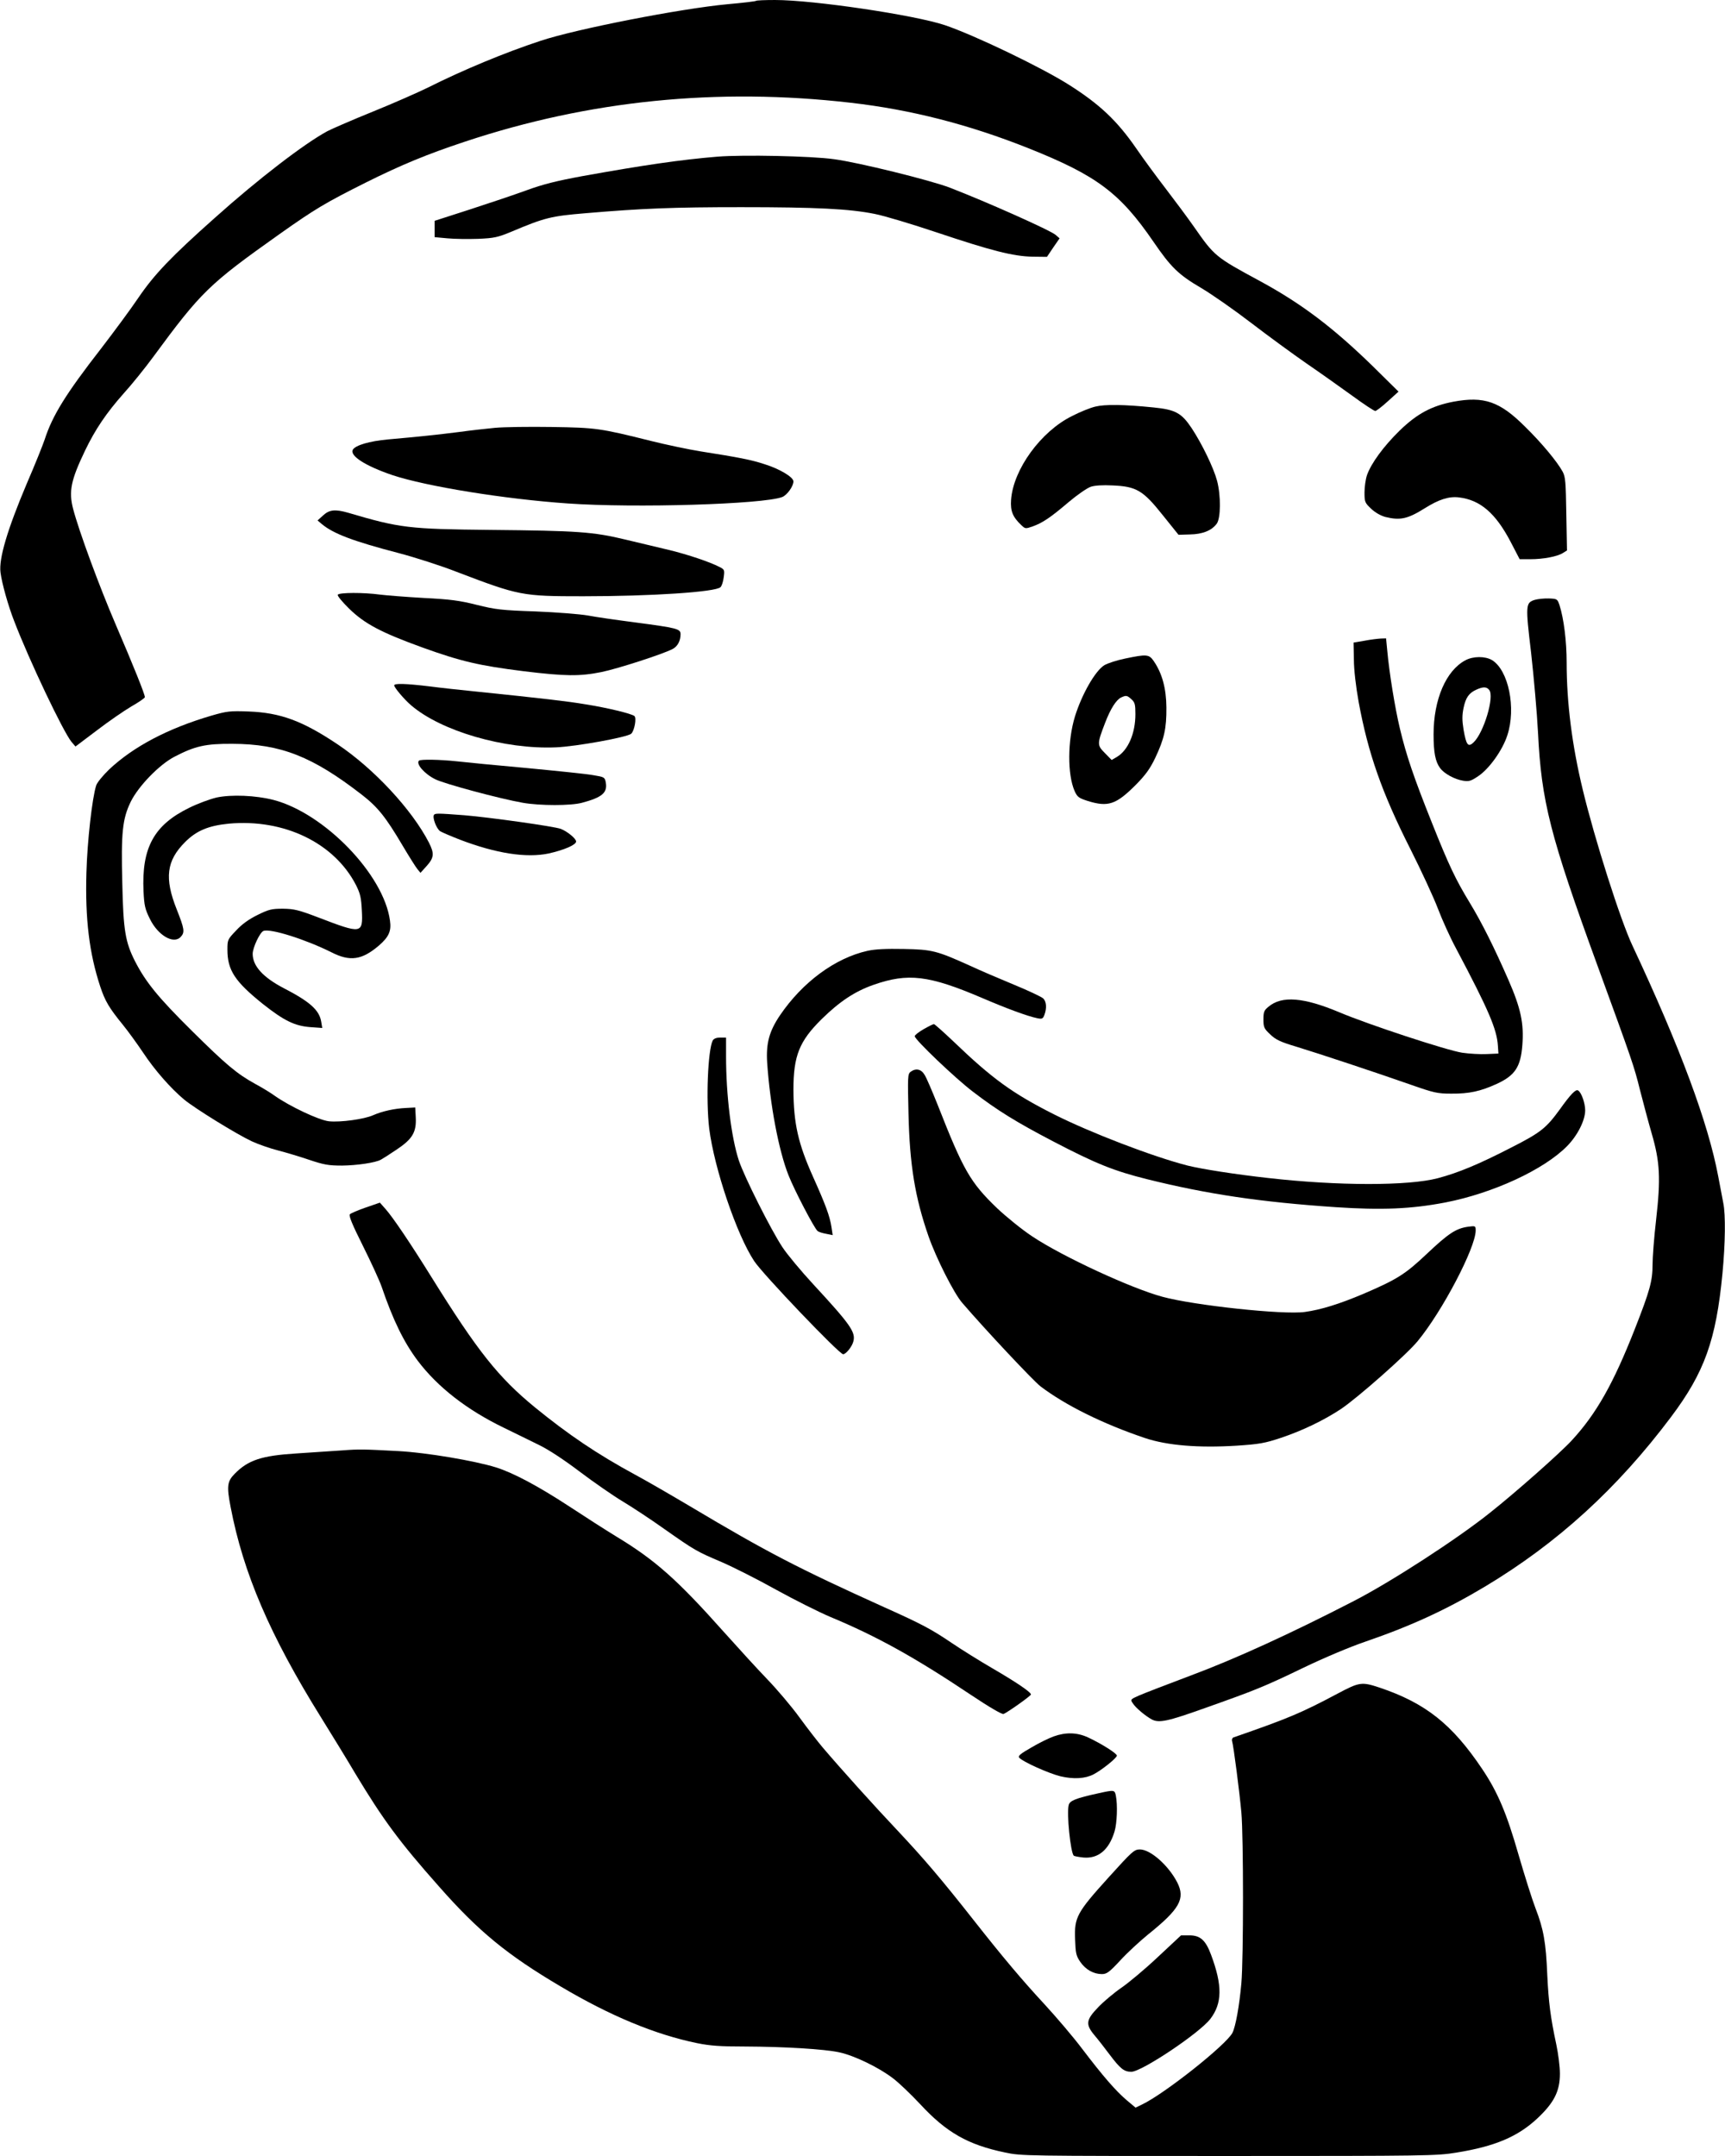
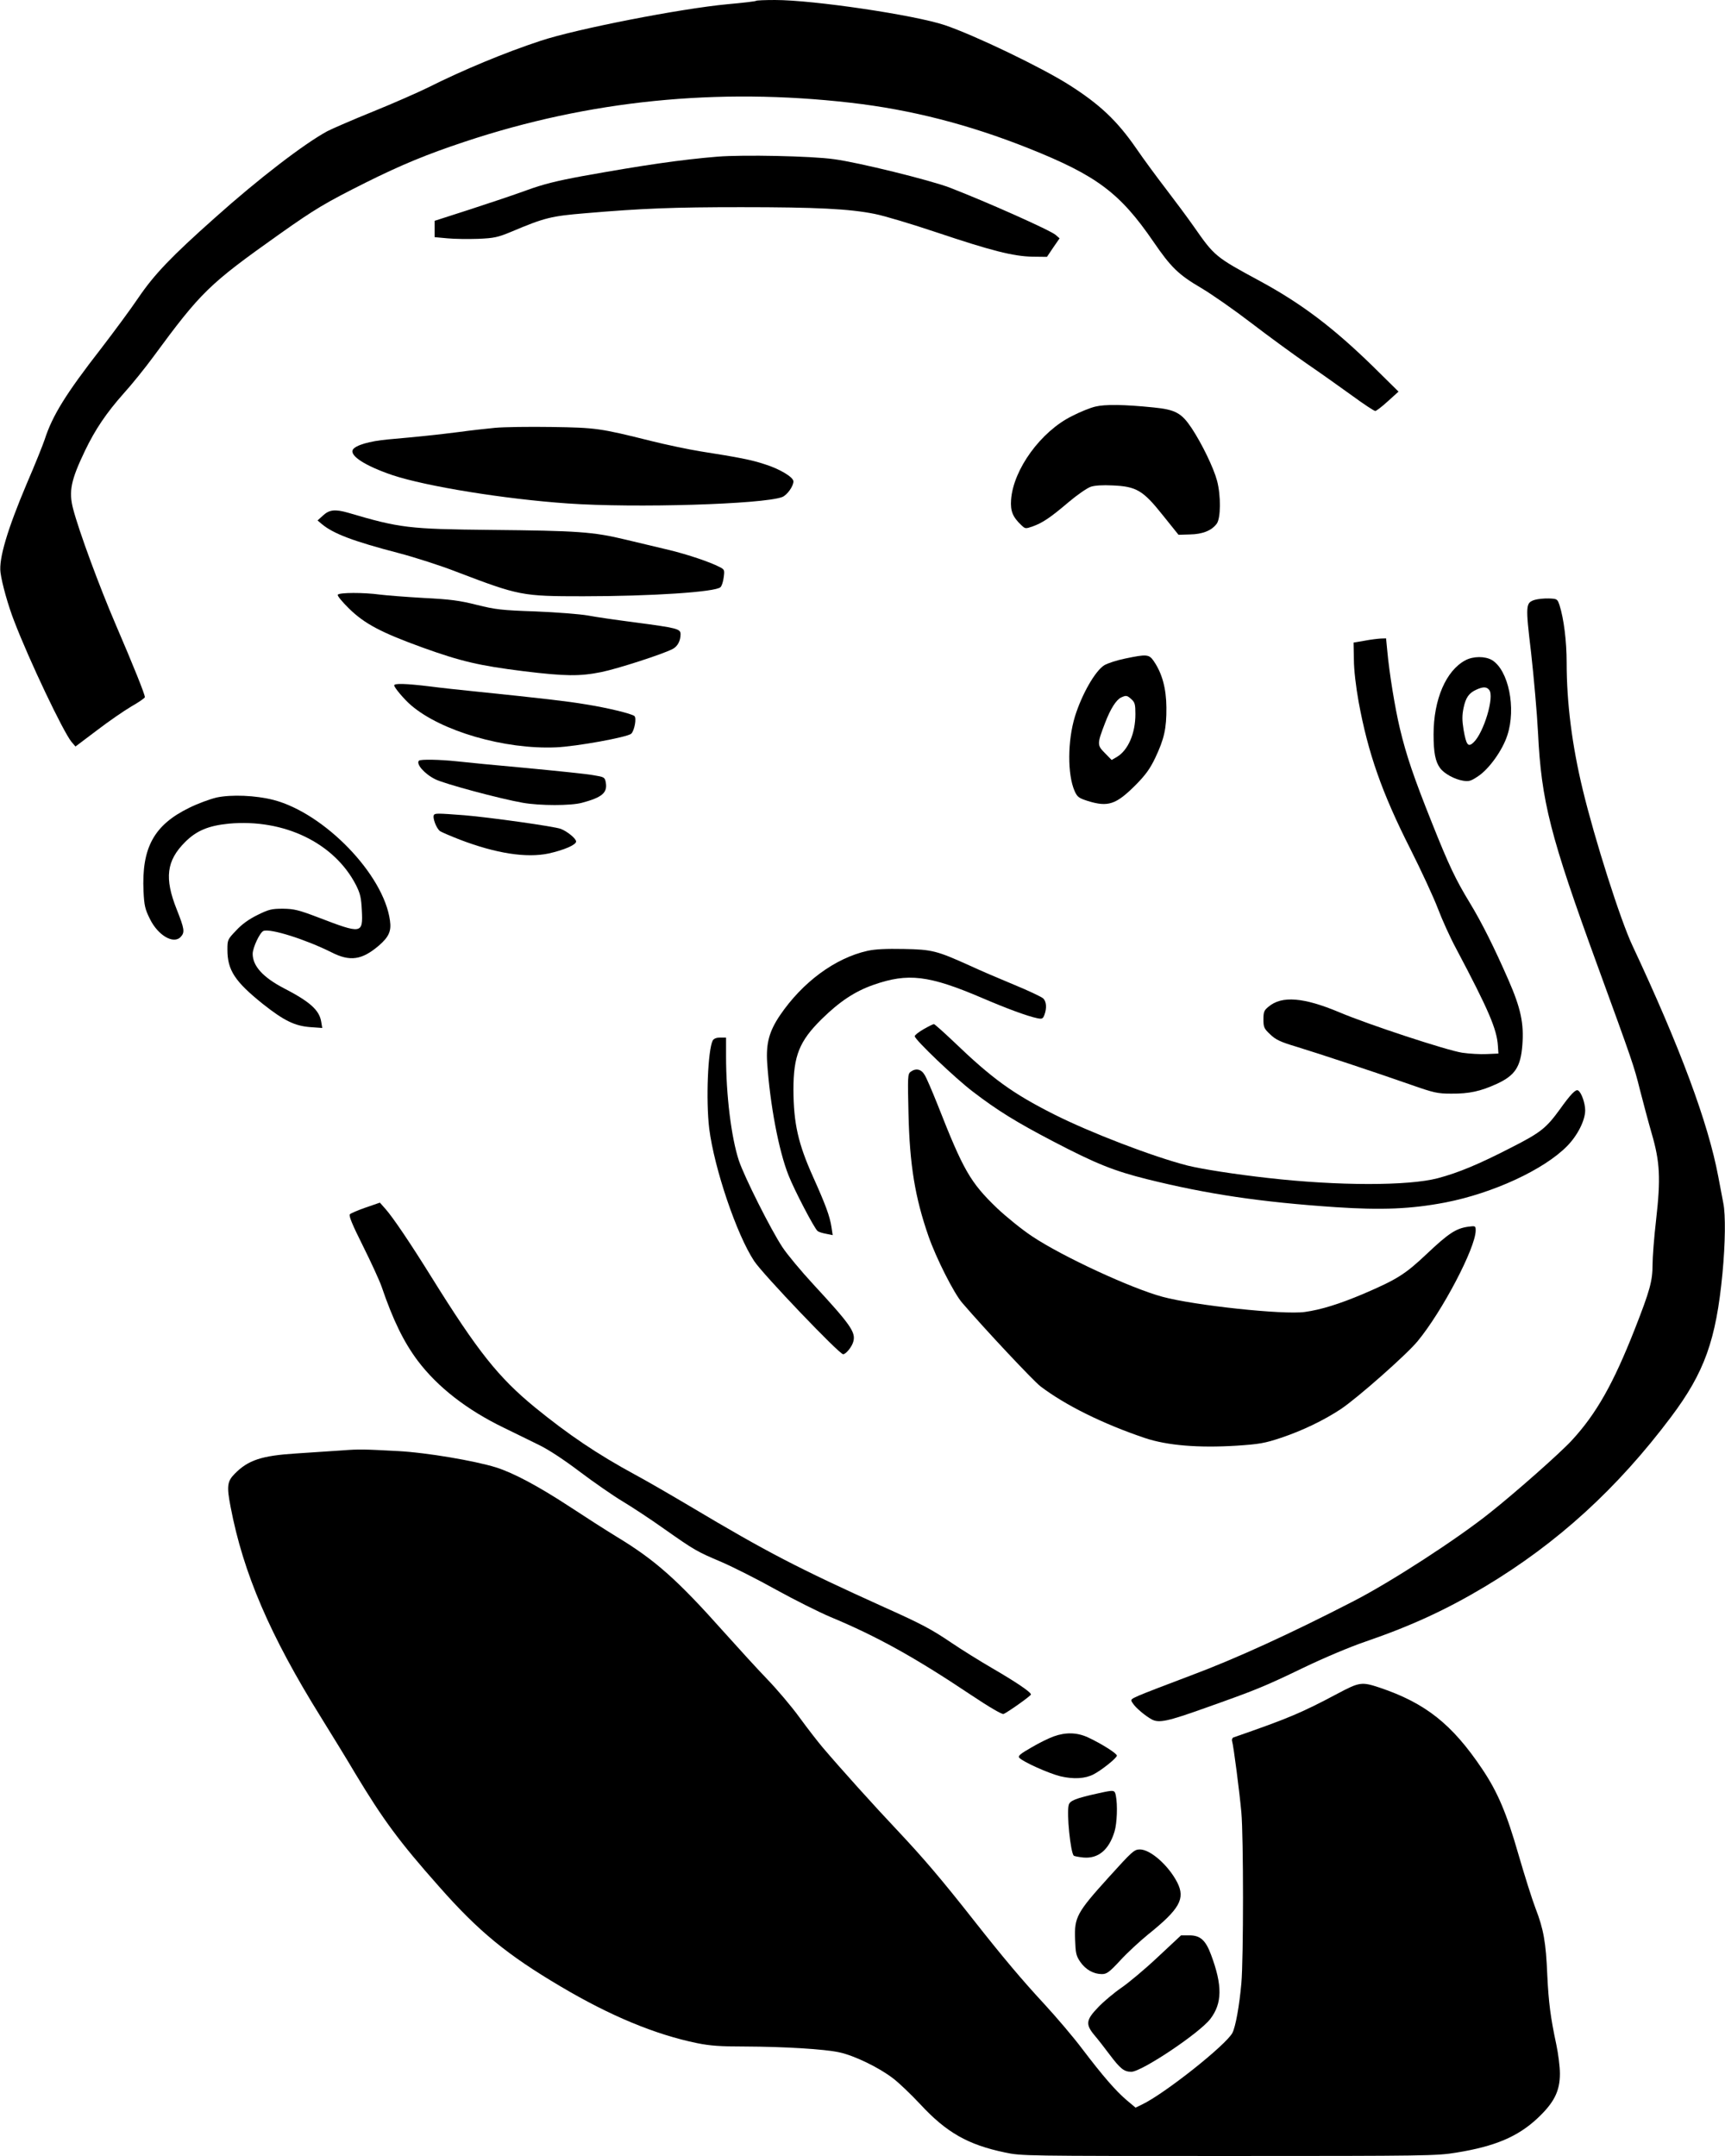
<svg xmlns="http://www.w3.org/2000/svg" version="1.0" width="1024pt" height="1280pt" viewBox="0 0 1024 1280" preserveAspectRatio="xMidYMid meet">
  <g transform="translate(0,1280) scale(0.1,-0.1)" fill="#000000" stroke="none">
    <path d="M4488 12795 c-2 -3 -79 -12 -169 -20 -279 -26 -898 -147 -1109 -217 -210 -69 -461 -173 -672 -279 -57 -28 -202 -92 -323 -141 -121 -49 -243 -102 -272 -117 -138 -75 -408 -282 -665 -512 -261 -232 -362 -338 -456 -476 -45 -67 -145 -202 -221 -301 -210 -270 -290 -399 -336 -542 -10 -30 -57 -148 -106 -261 -115 -272 -167 -446 -156 -528 8 -64 46 -199 81 -288 90 -235 290 -655 340 -717 l24 -28 126 95 c69 53 162 117 206 143 44 25 80 50 80 55 0 17 -67 184 -174 433 -97 226 -217 551 -252 685 -27 104 -13 171 71 346 60 125 126 223 229 339 49 54 127 151 174 215 286 389 331 433 751 731 212 150 271 185 512 306 213 106 363 168 589 243 736 245 1499 322 2290 231 358 -41 701 -129 1055 -270 406 -162 543 -265 742 -555 104 -152 149 -196 284 -275 64 -38 197 -131 296 -207 99 -76 247 -184 329 -241 82 -56 204 -143 272 -192 68 -50 129 -90 136 -90 6 0 40 26 75 58 l63 57 -153 151 c-235 229 -422 371 -669 505 -266 144 -270 147 -394 325 -38 54 -113 155 -166 224 -53 69 -132 176 -175 239 -114 165 -217 262 -400 378 -166 105 -562 295 -737 354 -180 60 -778 149 -1007 149 -59 0 -110 -2 -113 -5z" />
    <path d="M4260 11870 c-219 -18 -444 -51 -805 -116 -151 -28 -232 -48 -330 -84 -71 -26 -223 -77 -337 -114 l-208 -67 0 -49 0 -48 76 -7 c42 -4 124 -5 182 -3 96 4 117 9 197 42 199 84 236 93 440 110 340 29 524 36 925 36 447 0 643 -10 792 -40 57 -11 223 -61 369 -110 322 -108 454 -142 569 -144 l85 -1 37 55 38 55 -23 20 c-30 27 -409 196 -629 281 -115 44 -543 150 -688 169 -136 19 -540 27 -690 15z" />
-     <path d="M8627 10415 c-129 -25 -215 -71 -319 -172 -95 -93 -168 -193 -193 -263 -8 -23 -15 -70 -15 -103 0 -57 2 -62 39 -97 24 -23 56 -41 84 -49 89 -22 133 -12 234 51 84 53 144 72 203 65 127 -15 218 -93 308 -265 l53 -102 64 0 c76 0 161 16 193 37 l24 15 -4 216 c-3 190 -5 221 -22 252 -32 59 -125 171 -222 266 -151 151 -244 183 -427 149z" />
    <path d="M6502 10386 c-30 -7 -92 -32 -138 -56 -185 -91 -349 -317 -362 -497 -5 -67 10 -103 61 -151 23 -22 25 -22 68 -7 58 21 105 52 215 146 50 42 108 82 129 89 23 8 72 11 129 8 142 -6 181 -29 298 -176 l94 -117 67 2 c75 1 130 23 160 64 24 33 25 166 2 254 -20 76 -89 219 -151 313 -60 90 -96 110 -226 123 -177 18 -290 19 -346 5z" />
    <path d="M2938 10260 c-53 -5 -150 -16 -215 -25 -126 -16 -240 -28 -421 -44 -109 -10 -190 -34 -207 -60 -22 -36 73 -97 235 -152 202 -67 666 -142 1040 -168 400 -28 1159 -5 1273 38 29 11 67 64 67 93 0 25 -81 74 -171 102 -79 26 -150 40 -379 76 -74 12 -207 40 -295 62 -304 76 -328 79 -590 83 -132 2 -284 0 -337 -5z" />
    <path d="M1918 9740 l-33 -30 25 -21 c68 -57 185 -102 458 -173 95 -25 248 -74 340 -110 375 -143 390 -146 754 -146 402 0 786 25 815 54 7 6 16 32 19 58 6 44 5 47 -25 62 -58 30 -186 73 -296 100 -60 14 -177 42 -260 62 -194 47 -286 53 -805 58 -484 5 -536 11 -844 102 -77 22 -111 18 -148 -16z" />
    <path d="M2005 9269 c-4 -5 26 -42 67 -82 93 -91 190 -142 438 -232 225 -81 334 -107 599 -140 247 -30 332 -31 461 -5 94 19 364 106 423 137 29 15 47 48 47 88 0 32 -22 37 -271 70 -108 14 -234 32 -280 41 -46 8 -185 19 -309 24 -203 7 -237 11 -350 39 -103 26 -158 33 -315 41 -104 6 -221 15 -260 20 -95 13 -242 13 -250 -1z" />
    <path d="M9112 9239 c-56 -17 -57 -29 -23 -315 16 -143 35 -356 41 -474 20 -408 72 -612 352 -1380 209 -573 218 -599 253 -740 19 -74 50 -191 70 -260 49 -168 54 -266 26 -512 -12 -103 -21 -222 -21 -264 0 -99 -15 -154 -106 -386 -127 -323 -228 -502 -374 -660 -67 -73 -330 -306 -485 -429 -195 -156 -588 -411 -810 -525 -374 -193 -703 -343 -960 -439 -143 -54 -284 -108 -313 -121 -52 -23 -53 -24 -37 -47 16 -26 76 -76 112 -95 42 -23 94 -12 315 67 299 106 350 126 588 241 121 58 272 122 369 155 270 93 478 189 707 326 430 258 785 582 1104 1007 198 264 267 455 305 852 17 179 19 348 5 417 -5 26 -19 98 -30 158 -60 319 -226 766 -509 1370 -72 152 -225 634 -295 925 -64 264 -96 517 -96 756 0 128 -17 261 -42 340 -13 38 -14 39 -63 41 -27 1 -65 -3 -83 -8z" />
    <path d="M8100 8996 l-65 -11 2 -101 c0 -60 12 -161 28 -250 56 -306 139 -542 307 -874 65 -129 139 -289 164 -355 25 -66 73 -172 107 -235 195 -368 243 -481 249 -580 l3 -45 -70 -3 c-38 -2 -104 2 -145 8 -91 14 -557 167 -729 240 -212 89 -342 100 -421 33 -26 -21 -30 -31 -30 -75 0 -47 4 -55 40 -89 33 -32 61 -45 158 -74 137 -42 463 -150 677 -225 137 -48 158 -53 240 -53 106 -1 174 14 270 58 109 50 142 101 152 230 10 129 -9 219 -83 388 -85 194 -158 340 -229 457 -84 138 -124 222 -224 473 -110 275 -153 403 -191 562 -29 121 -63 330 -75 463 l-7 72 -32 -1 c-17 -1 -60 -6 -96 -13z" />
    <path d="M6678 8890 c-49 -10 -103 -28 -122 -39 -55 -34 -134 -173 -175 -305 -44 -144 -45 -344 -2 -442 16 -36 25 -42 77 -59 122 -38 169 -22 286 95 59 60 85 96 116 161 53 112 67 174 66 299 -1 113 -25 202 -75 275 -28 41 -42 42 -171 15z m39 -242 c20 -18 23 -31 23 -88 0 -114 -43 -214 -110 -254 l-31 -18 -40 41 c-47 47 -47 54 1 179 32 84 66 137 95 151 30 14 36 13 62 -11z" />
    <path d="M8699 8880 c-115 -61 -189 -232 -189 -440 0 -109 11 -162 38 -199 24 -34 87 -68 137 -76 35 -6 47 -2 90 27 65 43 145 155 173 243 53 161 7 386 -91 446 -41 24 -111 24 -158 -1z m141 -176 c33 -38 -32 -255 -93 -312 -32 -30 -43 -16 -59 76 -9 56 -9 85 0 129 13 62 32 89 77 109 40 18 60 17 75 -2z" />
    <path d="M2340 8731 c0 -13 61 -85 100 -118 179 -154 555 -263 860 -250 120 5 424 60 447 81 19 17 33 94 19 105 -17 14 -160 49 -293 70 -108 18 -245 34 -653 76 -80 8 -201 21 -270 30 -141 17 -210 19 -210 6z" />
-     <path d="M1254 8551 c-258 -76 -461 -183 -606 -319 -37 -36 -71 -77 -77 -95 -24 -75 -53 -332 -58 -518 -8 -276 17 -479 82 -676 29 -87 52 -126 135 -228 31 -38 85 -113 120 -165 69 -104 163 -211 243 -278 66 -54 310 -205 402 -248 39 -18 108 -42 155 -54 47 -12 130 -37 186 -56 87 -29 113 -34 195 -34 88 1 198 17 230 35 8 4 49 30 92 59 95 63 120 104 115 193 l-3 58 -55 -3 c-67 -3 -141 -19 -195 -43 -54 -24 -194 -43 -262 -36 -59 6 -236 90 -323 152 -25 18 -76 49 -115 70 -109 60 -174 115 -376 315 -200 198 -274 289 -338 414 -57 113 -69 182 -75 461 -8 302 1 384 50 485 46 93 169 220 259 267 123 64 185 78 345 77 287 -1 475 -75 769 -303 94 -73 141 -132 242 -303 38 -64 77 -126 87 -138 l18 -22 37 41 c44 49 46 74 13 139 -101 196 -327 439 -542 583 -209 140 -340 188 -529 195 -110 4 -128 2 -221 -25z" />
    <path d="M2487 8284 c-19 -19 32 -78 96 -110 52 -27 384 -116 520 -140 103 -18 286 -18 352 0 120 32 152 60 141 121 -6 31 -9 32 -75 43 -37 7 -214 25 -392 42 -178 16 -365 34 -416 40 -103 11 -216 13 -226 4z" />
    <path d="M1285 8065 c-38 -9 -112 -36 -162 -61 -209 -102 -283 -237 -271 -496 4 -84 9 -106 38 -164 48 -98 141 -152 183 -106 25 27 22 47 -24 163 -74 186 -61 289 50 400 68 68 139 97 259 109 328 30 626 -114 755 -364 26 -52 31 -75 35 -151 7 -140 0 -141 -258 -42 -118 45 -144 51 -210 52 -68 0 -84 -4 -151 -37 -51 -25 -93 -55 -127 -92 -51 -53 -52 -56 -52 -114 0 -122 44 -189 211 -323 125 -99 189 -130 281 -137 l71 -5 -6 36 c-11 70 -67 120 -224 201 -122 64 -183 131 -183 203 0 37 43 128 64 136 41 16 250 -50 404 -127 110 -56 180 -46 281 40 59 51 75 86 66 148 -36 273 -389 638 -692 717 -106 27 -249 33 -338 14z" />
    <path d="M2576 7962 c-10 -17 15 -82 37 -97 12 -7 65 -30 117 -50 214 -82 395 -110 527 -82 90 20 163 51 163 71 0 17 -52 60 -91 75 -40 15 -426 69 -573 81 -157 12 -173 12 -180 2z" />
    <path d="M5150 7155 c-193 -43 -386 -186 -520 -383 -64 -95 -83 -166 -76 -280 17 -251 69 -525 127 -670 34 -87 153 -315 172 -330 6 -6 29 -13 51 -17 l39 -8 -7 47 c-10 66 -35 133 -109 298 -89 198 -116 318 -117 518 0 202 35 289 168 420 106 104 196 164 307 203 205 72 329 57 643 -77 149 -64 271 -109 329 -121 29 -6 34 -4 43 20 15 40 12 80 -8 98 -10 9 -88 46 -173 81 -85 35 -204 86 -264 114 -193 87 -221 95 -390 98 -106 2 -169 -1 -215 -11z" />
    <path d="M5483 6690 c-29 -17 -53 -35 -53 -42 0 -20 242 -251 345 -329 149 -114 258 -181 480 -297 249 -130 358 -174 555 -223 358 -89 675 -136 1120 -166 273 -18 446 -11 650 28 283 55 586 195 723 335 62 63 107 153 107 212 0 42 -22 106 -42 118 -14 9 -44 -22 -109 -113 -80 -110 -113 -137 -286 -225 -196 -101 -317 -151 -438 -183 -175 -46 -590 -46 -1005 1 -198 22 -395 53 -480 74 -207 53 -579 196 -795 305 -245 124 -365 211 -592 429 -61 58 -115 106 -119 106 -5 0 -33 -14 -61 -30z" />
    <path d="M4231 6623 c-29 -57 -41 -355 -21 -523 30 -237 163 -630 267 -787 52 -79 505 -553 528 -553 17 0 54 46 61 77 14 54 -18 100 -239 339 -71 77 -153 175 -182 219 -69 104 -227 419 -259 515 -45 137 -76 388 -76 618 l0 112 -35 0 c-22 0 -37 -6 -44 -17z" />
    <path d="M5406 6437 c-18 -13 -18 -29 -13 -248 7 -307 39 -499 119 -729 45 -129 151 -339 200 -395 140 -163 424 -465 465 -496 149 -113 370 -222 618 -306 133 -45 320 -60 545 -46 137 9 169 15 265 47 126 42 254 104 354 170 99 66 390 323 456 403 147 178 344 554 345 657 0 28 -1 29 -45 23 -72 -10 -117 -40 -245 -161 -129 -122 -177 -152 -380 -239 -140 -59 -249 -93 -344 -106 -127 -18 -657 39 -845 90 -186 50 -596 240 -774 359 -59 39 -153 115 -208 167 -159 153 -200 224 -353 614 -32 80 -66 160 -77 177 -20 35 -52 42 -83 19z" />
    <path d="M2171 5631 c-46 -16 -88 -34 -94 -40 -8 -8 14 -61 77 -187 48 -96 98 -205 111 -242 69 -202 132 -330 215 -441 118 -156 291 -291 510 -397 63 -31 156 -76 206 -101 57 -27 150 -88 245 -160 85 -64 199 -143 254 -176 55 -33 165 -105 245 -162 186 -131 196 -136 344 -199 69 -30 214 -103 323 -164 109 -60 254 -133 323 -162 276 -115 501 -240 833 -462 109 -73 185 -117 194 -114 25 10 163 108 163 116 0 14 -89 74 -230 156 -74 43 -183 111 -242 151 -120 81 -176 111 -399 211 -513 232 -696 327 -1149 597 -113 67 -261 153 -330 190 -225 122 -395 237 -595 400 -217 178 -340 333 -615 775 -125 201 -227 352 -272 403 l-33 37 -84 -29z" />
    <path d="M2030 4189 c-58 -4 -179 -12 -270 -18 -207 -13 -287 -39 -368 -122 -43 -44 -47 -73 -23 -196 75 -393 234 -763 536 -1248 62 -100 155 -251 205 -336 164 -272 260 -403 496 -669 235 -267 406 -407 723 -594 295 -175 561 -285 809 -336 79 -16 139 -20 284 -20 232 -1 473 -15 562 -35 87 -19 231 -88 316 -153 36 -27 109 -97 164 -156 154 -166 281 -239 501 -285 98 -21 118 -21 1330 -21 1174 0 1235 1 1350 20 229 37 364 94 481 203 99 93 134 161 134 266 0 42 -10 119 -21 171 -35 164 -46 250 -54 415 -8 194 -22 272 -70 396 -20 52 -65 195 -101 319 -70 244 -123 370 -215 507 -179 267 -337 392 -610 484 -106 35 -119 33 -249 -36 -214 -114 -292 -147 -618 -260 -7 -3 -11 -13 -8 -22 9 -30 44 -302 55 -423 13 -144 13 -868 0 -1015 -12 -134 -34 -256 -53 -294 -38 -72 -403 -362 -538 -426 l-37 -18 -50 42 c-66 55 -146 148 -266 306 -54 72 -155 190 -223 264 -137 148 -248 280 -422 501 -195 248 -299 369 -450 530 -140 148 -338 368 -446 495 -28 33 -91 114 -139 180 -48 66 -134 167 -190 225 -56 58 -171 184 -257 280 -276 310 -408 428 -640 568 -62 38 -187 118 -278 178 -185 121 -331 199 -435 232 -129 40 -413 88 -580 97 -206 11 -232 12 -335 4z" />
    <path d="M6255 2491 c-28 -10 -88 -39 -133 -66 -65 -37 -80 -50 -72 -60 20 -24 176 -94 246 -111 78 -18 146 -14 196 12 48 25 138 97 138 111 0 13 -90 70 -171 108 -65 30 -132 32 -204 6z" />
    <path d="M6523 2154 c-137 -30 -173 -44 -179 -71 -13 -49 11 -281 30 -300 3 -3 29 -8 57 -11 88 -8 152 45 185 154 15 49 19 158 8 213 -7 35 -10 35 -101 15z" />
    <path d="M6580 1653 c-188 -208 -203 -236 -198 -366 3 -84 6 -98 31 -135 32 -46 79 -72 128 -72 29 0 44 11 109 81 41 45 116 114 165 154 188 151 222 212 174 308 -52 102 -160 197 -222 197 -34 0 -45 -10 -187 -167z" />
    <path d="M6875 1183 c-75 -71 -173 -153 -218 -184 -45 -31 -108 -84 -139 -117 -71 -74 -75 -100 -22 -164 20 -23 61 -76 91 -116 64 -85 86 -102 129 -102 61 0 405 230 469 314 71 93 72 199 4 381 -32 86 -64 115 -128 115 l-50 0 -136 -127z" />
  </g>
</svg>